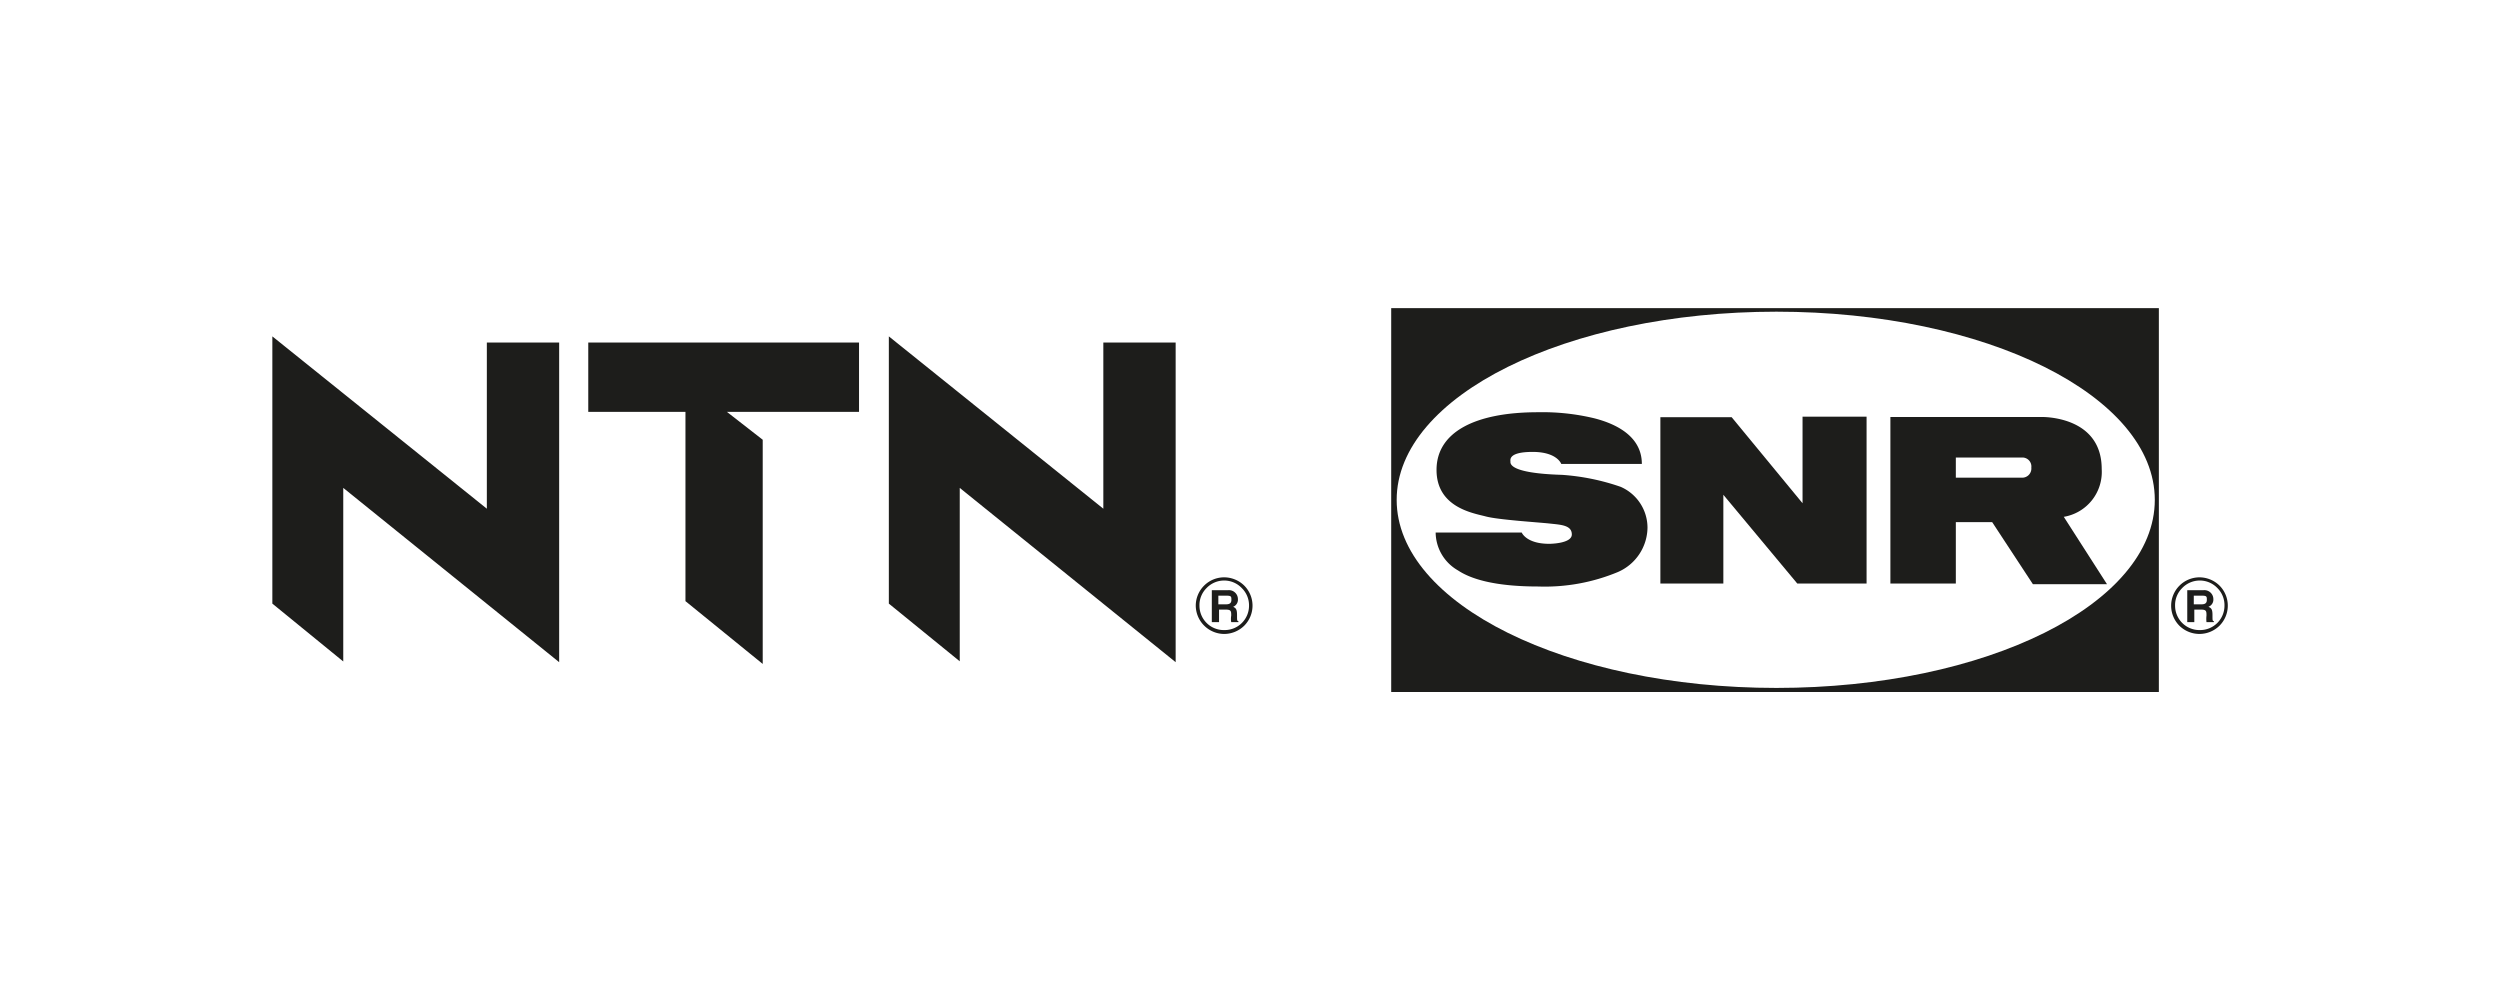
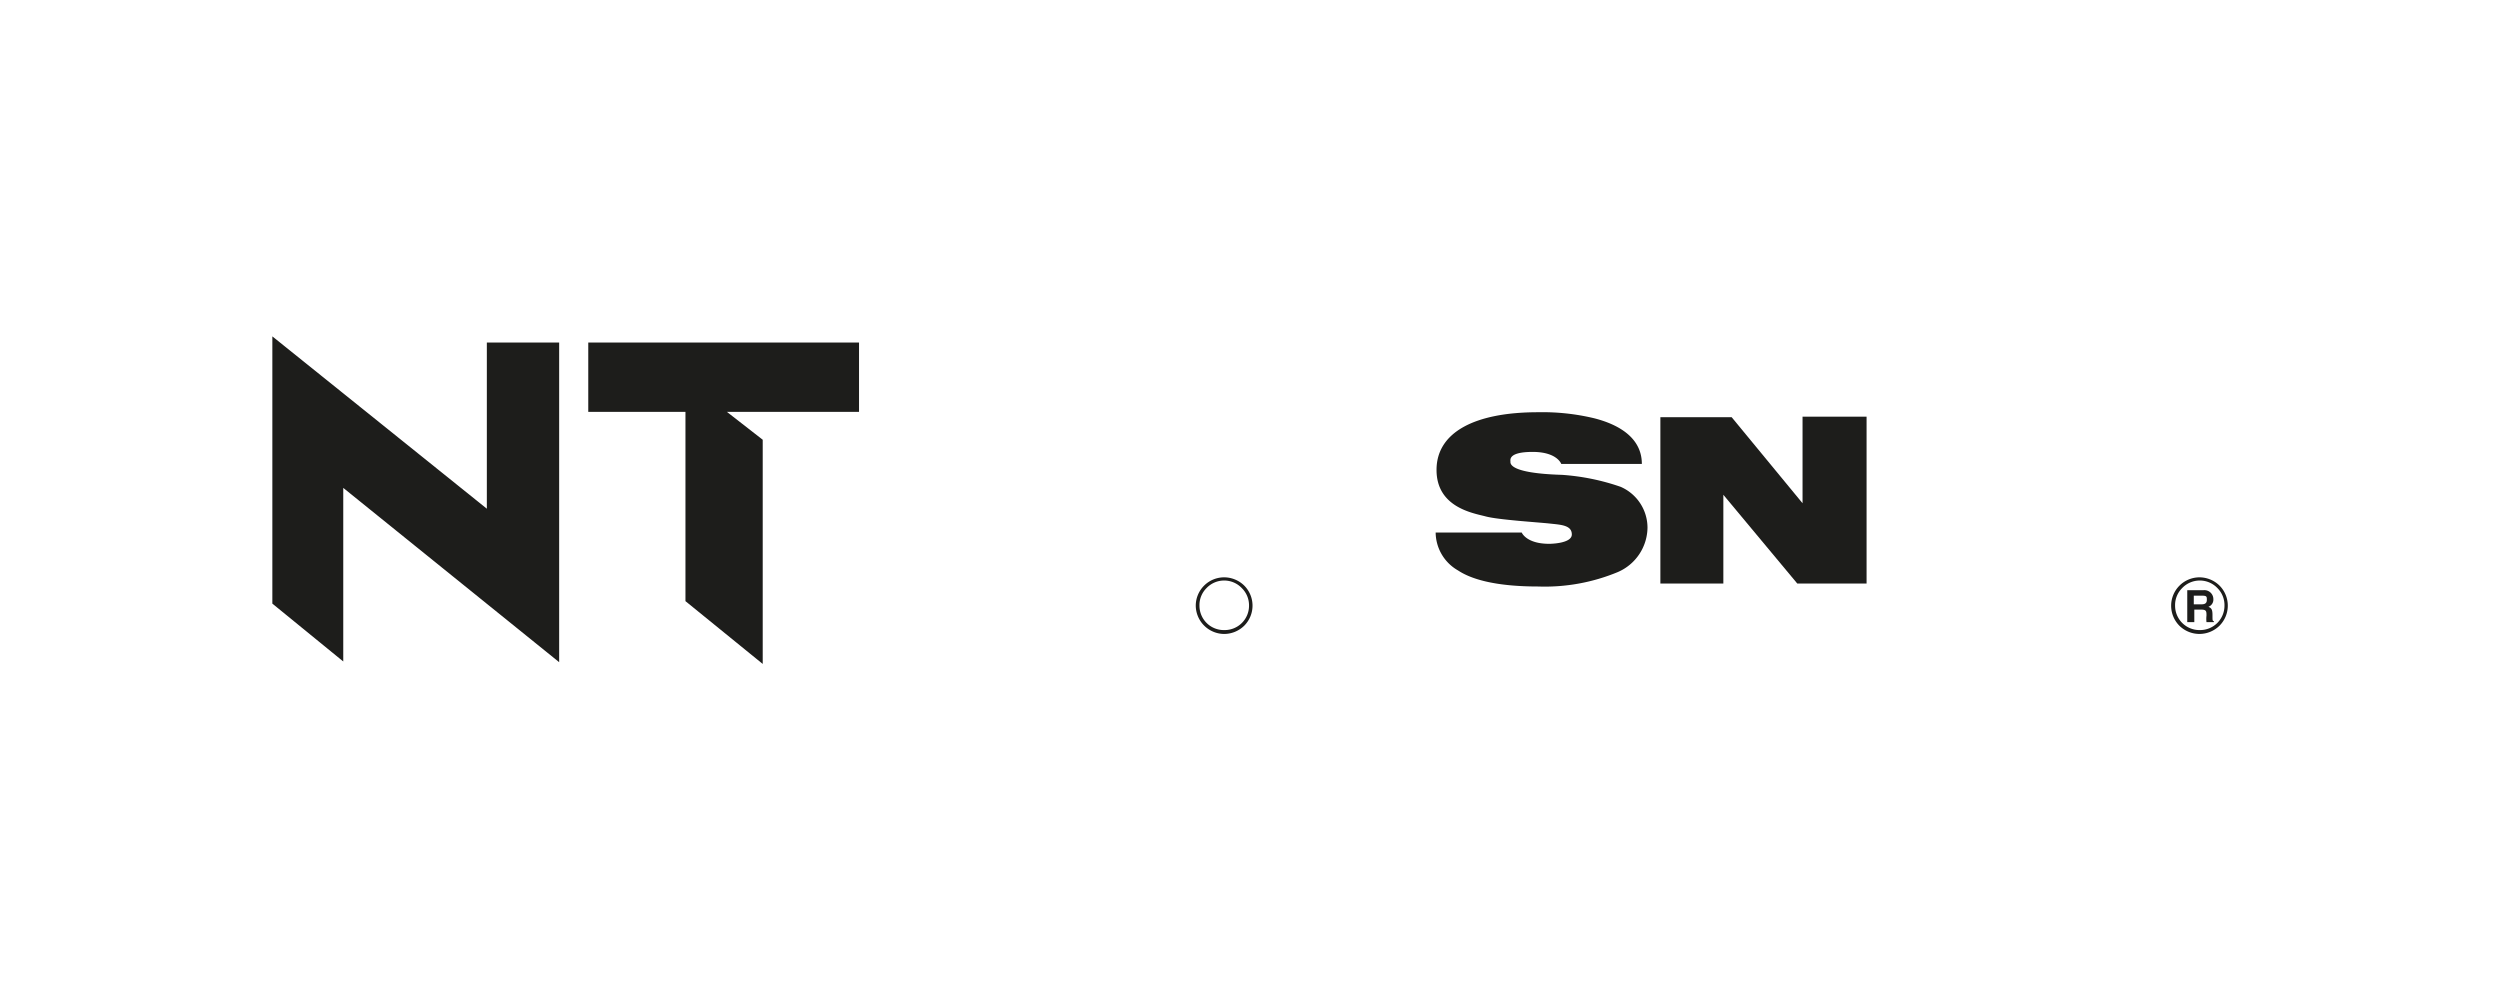
<svg xmlns="http://www.w3.org/2000/svg" viewBox="0 0 141.73 56.69">
  <defs>
    <style>.cls-1{fill:none;}.cls-2{fill:#1d1d1b;}</style>
  </defs>
  <title>NTN SNR</title>
  <g id="Fond_transparent" data-name="Fond transparent">
-     <rect class="cls-1" width="141.73" height="56.69" />
-   </g>
+     </g>
  <g id="NTN_SNR" data-name="NTN SNR">
    <polygon class="cls-2" points="15.44 34.22 19.46 37.5 19.46 27.66 31.7 37.54 31.7 19.42 27.6 19.42 27.6 28.84 15.44 19.07 15.44 34.22" />
    <polygon class="cls-2" points="33.35 19.42 33.35 23.35 38.86 23.35 38.86 34.08 43.24 37.64 43.24 24.93 41.21 23.35 48.7 23.35 48.7 19.42 33.35 19.42" />
-     <polygon class="cls-2" points="50.39 19.07 50.39 34.22 54.41 37.49 54.41 27.66 66.65 37.54 66.65 19.42 62.55 19.42 62.55 28.84 50.39 19.07" />
-     <path class="cls-2" d="M68.7,33.46h.91a.51.51,0,0,1,.57.51.43.43,0,0,1-.27.43c.14.07.22.12.22.46s0,.33.08.36v.05H69.8a1.1,1.1,0,0,1,0-.37c0-.24,0-.34-.3-.34h-.39v.71H68.7Zm.81.8c.2,0,.3-.07.3-.25s0-.24-.27-.24h-.47v.49Z" transform="translate(0 0)" />
    <path class="cls-2" d="M70.54,33.2a1.63,1.63,0,0,0-1.14-.47,1.61,1.61,0,0,0-1.61,1.61,1.62,1.62,0,0,0,1.61,1.6,1.63,1.63,0,0,0,1.14-.47,1.61,1.61,0,0,0,0-2.27M69.4,35.72A1.38,1.38,0,0,1,68,34.34a1.36,1.36,0,0,1,.4-1,1.38,1.38,0,0,1,2,0,1.37,1.37,0,0,1,.41,1,1.38,1.38,0,0,1-1.39,1.38" transform="translate(0 0)" />
-     <path class="cls-2" d="M78.87,39.23h43.52V17.47H78.87ZM100.71,39c-11.89,0-21.53-4.77-21.53-10.66s9.64-10.67,21.53-10.67,21.45,4.78,21.45,10.67S112.61,39,100.71,39" transform="translate(0 0)" />
    <polygon class="cls-2" points="94.13 23.65 98.17 23.65 102.19 28.53 102.19 23.62 105.82 23.62 105.82 33.08 101.89 33.08 97.7 28.05 97.7 33.08 94.13 33.08 94.13 23.65" />
-     <path class="cls-2" d="M107.17,33.08V23.64h8.54s3.44-.11,3.44,2.95A2.58,2.58,0,0,1,117,29.3l2.45,3.82h-4.2l-2.31-3.52h-2.06v3.48Zm7.43-6a.52.52,0,0,0,.56-.57.51.51,0,0,0-.56-.57h-3.72v1.14Z" transform="translate(0 0)" />
    <path class="cls-2" d="M81.39,30.19l4.88,0s.25.64,1.56.64c0,0,1.28,0,1.28-.53s-.62-.55-1.26-.62-2.89-.21-3.61-.4-2.8-.51-2.8-2.64,2.16-3.27,5.75-3.27a12.61,12.61,0,0,1,3.18.34c1.42.36,2.71,1.12,2.71,2.59H88.51s-.23-.68-1.62-.68-1.26.45-1.26.55-.09.66,2.92.75a12.76,12.76,0,0,1,3.33.68,2.53,2.53,0,0,1,1.52,2.32,2.78,2.78,0,0,1-1.68,2.51,10.78,10.78,0,0,1-4.51.82c-2.57,0-3.87-.46-4.55-.91a2.5,2.5,0,0,1-1.27-2.17" transform="translate(0 0)" />
    <path class="cls-2" d="M124,33.46h.91a.51.51,0,0,1,.57.51.43.43,0,0,1-.28.43c.15.07.23.12.23.46s0,.33.08.36v.05h-.42a1.58,1.58,0,0,1,0-.37c0-.24,0-.34-.3-.34h-.39v.71H124Zm.81.8c.2,0,.3-.07.3-.25s0-.24-.27-.24h-.47v.49Z" transform="translate(0 0)" />
    <path class="cls-2" d="M125.83,33.2a1.63,1.63,0,0,0-1.14-.47,1.61,1.61,0,0,0-1.14,2.74,1.62,1.62,0,0,0,2.28,0,1.61,1.61,0,0,0,0-2.27m-1.14,2.52a1.38,1.38,0,0,1-1.38-1.38,1.36,1.36,0,0,1,.4-1,1.38,1.38,0,0,1,2,0,1.36,1.36,0,0,1,.4,1,1.38,1.38,0,0,1-1.38,1.38" transform="translate(0 0)" />
  </g>
</svg>